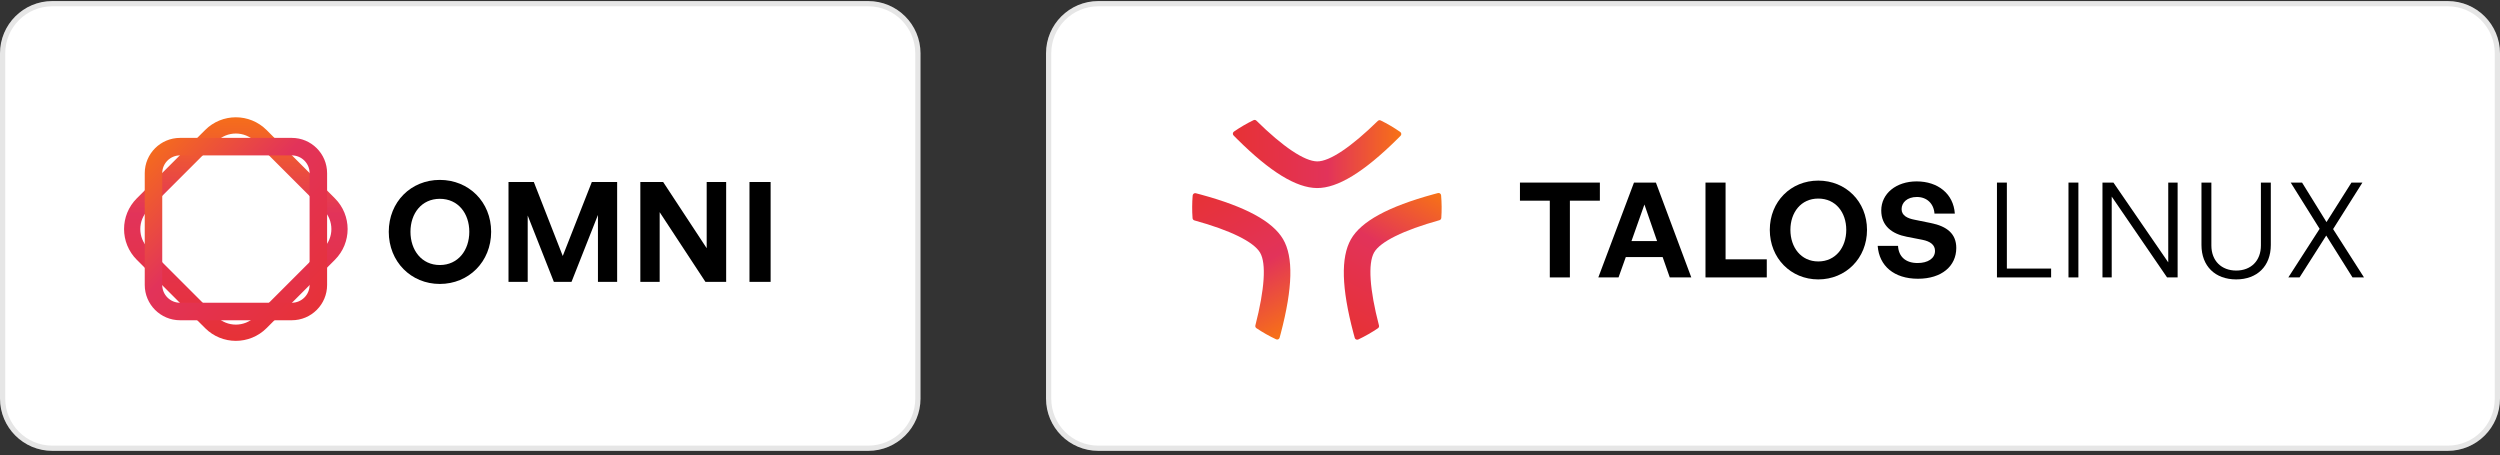
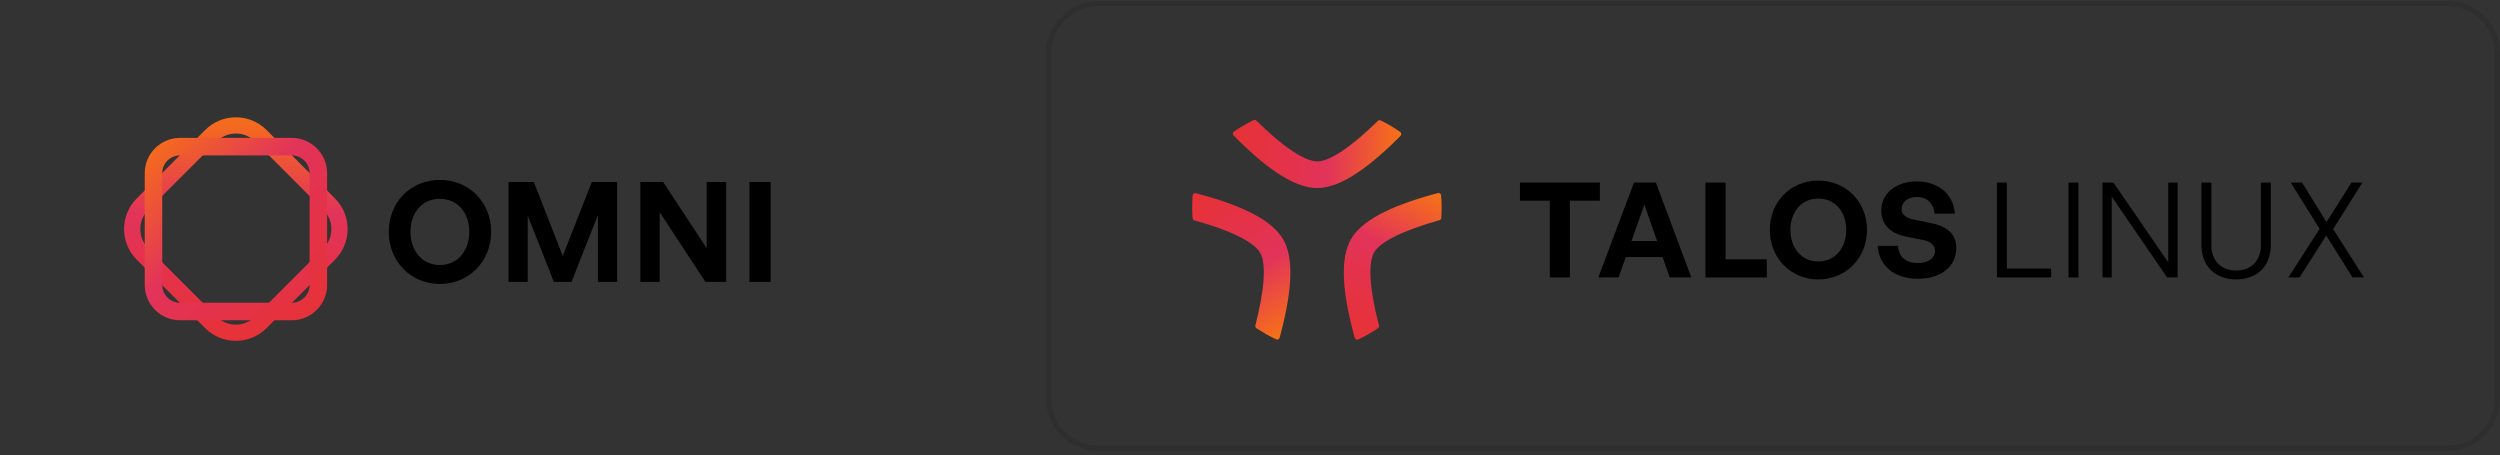
<svg xmlns="http://www.w3.org/2000/svg" width="478" height="87" viewBox="0 0 478 87" fill="none">
  <rect x="0" y="0" width="478" height="87" fill="#333333" stroke="none" />
  <g clip-path="url(#clip0_159_54)">
-     <path d="M166 0.204H10C4.477 0.204 0 4.681 0 10.204V76.204C0 81.727 4.477 86.204 10 86.204H166C171.523 86.204 176 81.727 176 76.204V10.204C176 4.681 171.523 0.204 166 0.204Z" fill="white" />
-     <path d="M166 0.704H10C4.753 0.704 0.5 4.957 0.5 10.204V76.204C0.5 81.45 4.753 85.704 10 85.704H166C171.247 85.704 175.5 81.45 175.5 76.204V10.204C175.5 4.957 171.247 0.704 166 0.704Z" stroke="black" stroke-opacity="0.1" />
    <mask id="mask0_159_54" style="mask-type:luminance" maskUnits="userSpaceOnUse" x="18" y="18" width="139" height="51">
      <path d="M156.542 18.204H18.457V68.806H156.542V18.204Z" fill="white" />
    </mask>
    <g mask="url(#mask0_159_54)">
      <path d="M40.319 25.956C42.956 23.319 47.231 23.319 49.868 25.956L62.936 39.024C65.573 41.661 65.573 45.936 62.936 48.572L49.868 61.641C47.231 64.278 42.956 64.278 40.319 61.641L27.251 48.572C24.614 45.936 24.614 41.661 27.251 39.024L40.319 25.956Z" stroke="url(#paint0_linear_159_54)" stroke-width="3.105" />
      <path d="M29.348 33.116C29.348 30.311 31.621 28.038 34.426 28.038H55.791C58.596 28.038 60.869 30.311 60.869 33.116V54.481C60.869 57.286 58.596 59.559 55.791 59.559H34.426C31.621 59.559 29.348 57.286 29.348 54.481V33.116Z" stroke="url(#paint1_linear_159_54)" stroke-width="3.346" />
      <path d="M84.093 54.291C78.587 54.291 74.332 50.035 74.332 44.317C74.332 38.599 78.587 34.397 84.093 34.397C89.624 34.397 93.906 38.599 93.906 44.317C93.906 50.035 89.624 54.291 84.093 54.291ZM84.093 50.674C87.603 50.674 89.731 47.828 89.731 44.317C89.731 40.807 87.603 38.014 84.093 38.014C80.609 38.014 78.481 40.807 78.481 44.317C78.481 47.828 80.609 50.674 84.093 50.674ZM105.897 53.892L100.897 41.206V53.892H97.226V34.796H102.067L107.599 48.945L113.157 34.796H117.998V53.892H114.327V41.099L109.274 53.892H105.897ZM134.879 53.892L126.129 40.567V53.892H122.432V34.796H126.794L135.118 47.456V34.796H138.841V53.892H134.879ZM147.343 53.892H143.3V34.796H147.343V53.892Z" fill="black" />
    </g>
-     <path d="M468 0.204H210C204.477 0.204 200 4.681 200 10.204V76.204C200 81.727 204.477 86.204 210 86.204H468C473.523 86.204 478 81.727 478 76.204V10.204C478 4.681 473.523 0.204 468 0.204Z" fill="white" />
    <path d="M468 0.704H210C204.753 0.704 200.5 4.957 200.5 10.204V76.204C200.5 81.45 204.753 85.704 210 85.704H468C473.247 85.704 477.5 81.45 477.5 76.204V10.204C477.5 4.957 473.247 0.704 468 0.704Z" stroke="black" stroke-opacity="0.1" />
    <path d="M374.04 47.412C374.04 50.872 371.262 53.296 366.716 53.296C362.145 53.296 359.291 50.846 359.014 47.008H362.903C363.004 49.003 364.292 50.291 366.641 50.291C368.585 50.291 369.974 49.432 369.974 47.967C369.974 46.831 369.09 46.149 367.55 45.846L364.57 45.265C361.817 44.735 359.696 43.245 359.696 40.239C359.696 37.007 362.549 34.683 366.464 34.683C370.53 34.683 373.51 37.057 373.763 40.845H369.873C369.747 38.951 368.434 37.663 366.514 37.663C364.646 37.663 363.585 38.724 363.585 39.987C363.585 41.224 364.721 41.755 366.035 42.007L369.141 42.639C372.323 43.27 374.04 44.735 374.04 47.412Z" fill="black" />
    <path d="M347.653 53.423C342.426 53.423 338.385 49.382 338.385 43.952C338.385 38.522 342.426 34.532 347.653 34.532C352.906 34.532 356.973 38.522 356.973 43.952C356.973 49.382 352.906 53.423 347.653 53.423ZM347.653 49.988C350.987 49.988 353.007 47.286 353.007 43.952C353.007 40.618 350.987 37.966 347.653 37.966C344.345 37.966 342.325 40.618 342.325 43.952C342.325 47.286 344.345 49.988 347.653 49.988Z" fill="black" />
    <path d="M337.808 53.043H326.09V34.91H329.929V49.583H337.808V53.043Z" fill="black" />
    <path d="M319.261 53.043L317.897 49.154H310.851L309.462 53.043H305.598L312.417 34.91H316.609L323.377 53.043H319.261ZM314.412 39.102L311.937 46.098H316.836L314.412 39.102Z" fill="black" />
    <path d="M300.162 53.043H296.323V38.37H290.615V34.91H305.895V38.37H300.162V53.043Z" fill="black" />
    <path d="M439.674 53.043H437.527L443.513 43.749L437.982 34.91H440.154L444.826 42.461L449.599 34.91H451.695L446.089 43.8L451.998 53.043H449.801L444.776 45.037L439.674 53.043Z" fill="black" />
    <path d="M434.179 34.91V46.83C434.179 50.896 431.552 53.422 427.562 53.422C423.546 53.422 420.92 50.896 420.92 46.83V34.91H422.814V46.931C422.814 49.886 424.759 51.73 427.562 51.73C430.365 51.73 432.285 49.886 432.285 46.931V34.91H434.179Z" fill="black" />
    <path d="M414.342 53.043L403.76 37.587V53.043H401.992V34.91H404.088L414.569 50.164V34.91H416.362V53.043H414.342Z" fill="black" />
    <path d="M397.388 53.043H395.494V34.91H397.388V53.043Z" fill="black" />
    <path d="M392.173 53.043H381.818V34.91H383.712V51.351H392.173V53.043Z" fill="black" />
    <path d="M235.721 25.56C235.721 25.686 235.77 25.809 235.859 25.899C236.091 26.136 236.328 26.373 236.567 26.612C242.86 32.863 247.842 35.919 251.799 35.955C255.739 35.991 260.774 32.919 267.194 26.561C267.38 26.378 267.562 26.196 267.741 26.012L267.787 25.966C267.876 25.875 267.927 25.754 267.927 25.626C267.927 25.611 267.927 25.597 267.927 25.582C267.915 25.439 267.84 25.311 267.721 25.229C266.525 24.395 265.27 23.656 263.991 23.032C263.808 22.942 263.588 22.979 263.44 23.121C258.325 28.132 254.209 30.881 251.847 30.859C249.425 30.837 245.296 28.07 240.222 23.068C240.077 22.925 239.857 22.889 239.674 22.976C238.397 23.593 237.138 24.328 235.932 25.159C235.813 25.241 235.738 25.369 235.726 25.512C235.726 25.527 235.726 25.544 235.726 25.558L235.721 25.56Z" fill="url(#paint2_linear_159_54)" />
    <path d="M228.279 36.997C228.388 36.934 228.519 36.915 228.641 36.947C228.962 37.03 229.286 37.117 229.613 37.204C238.172 39.528 243.31 42.315 245.32 45.724C247.321 49.118 247.178 55.015 244.882 63.754C244.816 64.007 244.75 64.254 244.68 64.501L244.663 64.564C244.629 64.687 244.549 64.792 244.438 64.856C244.426 64.863 244.413 64.87 244.401 64.878C244.271 64.938 244.123 64.938 243.992 64.876C242.672 64.257 241.404 63.54 240.224 62.745C240.055 62.63 239.977 62.422 240.026 62.222C241.809 55.287 242.13 50.348 240.931 48.313C239.701 46.227 235.24 44.035 228.371 42.142C228.175 42.087 228.034 41.915 228.017 41.712C227.913 40.299 227.92 38.84 228.037 37.38C228.049 37.236 228.122 37.108 228.24 37.026C228.252 37.019 228.267 37.01 228.279 37.003V36.997Z" fill="url(#paint3_linear_159_54)" />
    <path d="M259.252 64.888C259.143 64.826 259.06 64.722 259.028 64.6C258.938 64.28 258.852 63.957 258.764 63.63C256.497 55.055 256.342 49.213 258.289 45.768C260.227 42.337 265.406 39.513 274.122 37.131C274.374 37.062 274.621 36.995 274.87 36.932L274.933 36.916C275.057 36.884 275.187 36.901 275.298 36.965C275.311 36.972 275.323 36.979 275.336 36.986C275.453 37.068 275.527 37.197 275.539 37.341C275.663 38.794 275.676 40.25 275.577 41.67C275.562 41.873 275.421 42.046 275.224 42.102C268.326 44.026 263.888 46.217 262.726 48.274C261.534 50.382 261.866 55.342 263.661 62.236C263.712 62.433 263.633 62.642 263.466 62.758C262.294 63.555 261.028 64.278 259.704 64.907C259.574 64.968 259.426 64.969 259.296 64.908C259.284 64.901 259.269 64.893 259.256 64.885L259.252 64.888Z" fill="url(#paint4_linear_159_54)" />
  </g>
  <defs>
    <linearGradient id="paint0_linear_159_54" x1="45.094" y1="72.5" x2="45.094" y2="21.181" gradientUnits="userSpaceOnUse">
      <stop stop-color="#E8312C" />
      <stop offset="0.615" stop-color="#E2335A" />
      <stop offset="1" stop-color="#F77216" />
    </linearGradient>
    <linearGradient id="paint1_linear_159_54" x1="67.233" y1="65.923" x2="27.674" y2="26.364" gradientUnits="userSpaceOnUse">
      <stop stop-color="#E8312C" />
      <stop offset="0.615" stop-color="#E2335A" />
      <stop offset="1" stop-color="#F77216" />
    </linearGradient>
    <linearGradient id="paint2_linear_159_54" x1="231.389" y1="29.442" x2="267.927" y2="29.442" gradientUnits="userSpaceOnUse">
      <stop stop-color="#E8312C" />
      <stop offset="0.615" stop-color="#E2335A" />
      <stop offset="1" stop-color="#F77216" />
    </linearGradient>
    <linearGradient id="paint3_linear_159_54" x1="229.475" y1="31.305" x2="247.744" y2="62.947" gradientUnits="userSpaceOnUse">
      <stop stop-color="#E8312C" />
      <stop offset="0.615" stop-color="#E2335A" />
      <stop offset="1" stop-color="#F77216" />
    </linearGradient>
    <linearGradient id="paint4_linear_159_54" x1="253.724" y1="66.699" x2="271.993" y2="35.056" gradientUnits="userSpaceOnUse">
      <stop stop-color="#E8312C" />
      <stop offset="0.615" stop-color="#E2335A" />
      <stop offset="1" stop-color="#F77216" />
    </linearGradient>
    <clipPath id="clip0_159_54">
      <rect width="478" height="87" fill="white" />
    </clipPath>
  </defs>
</svg>